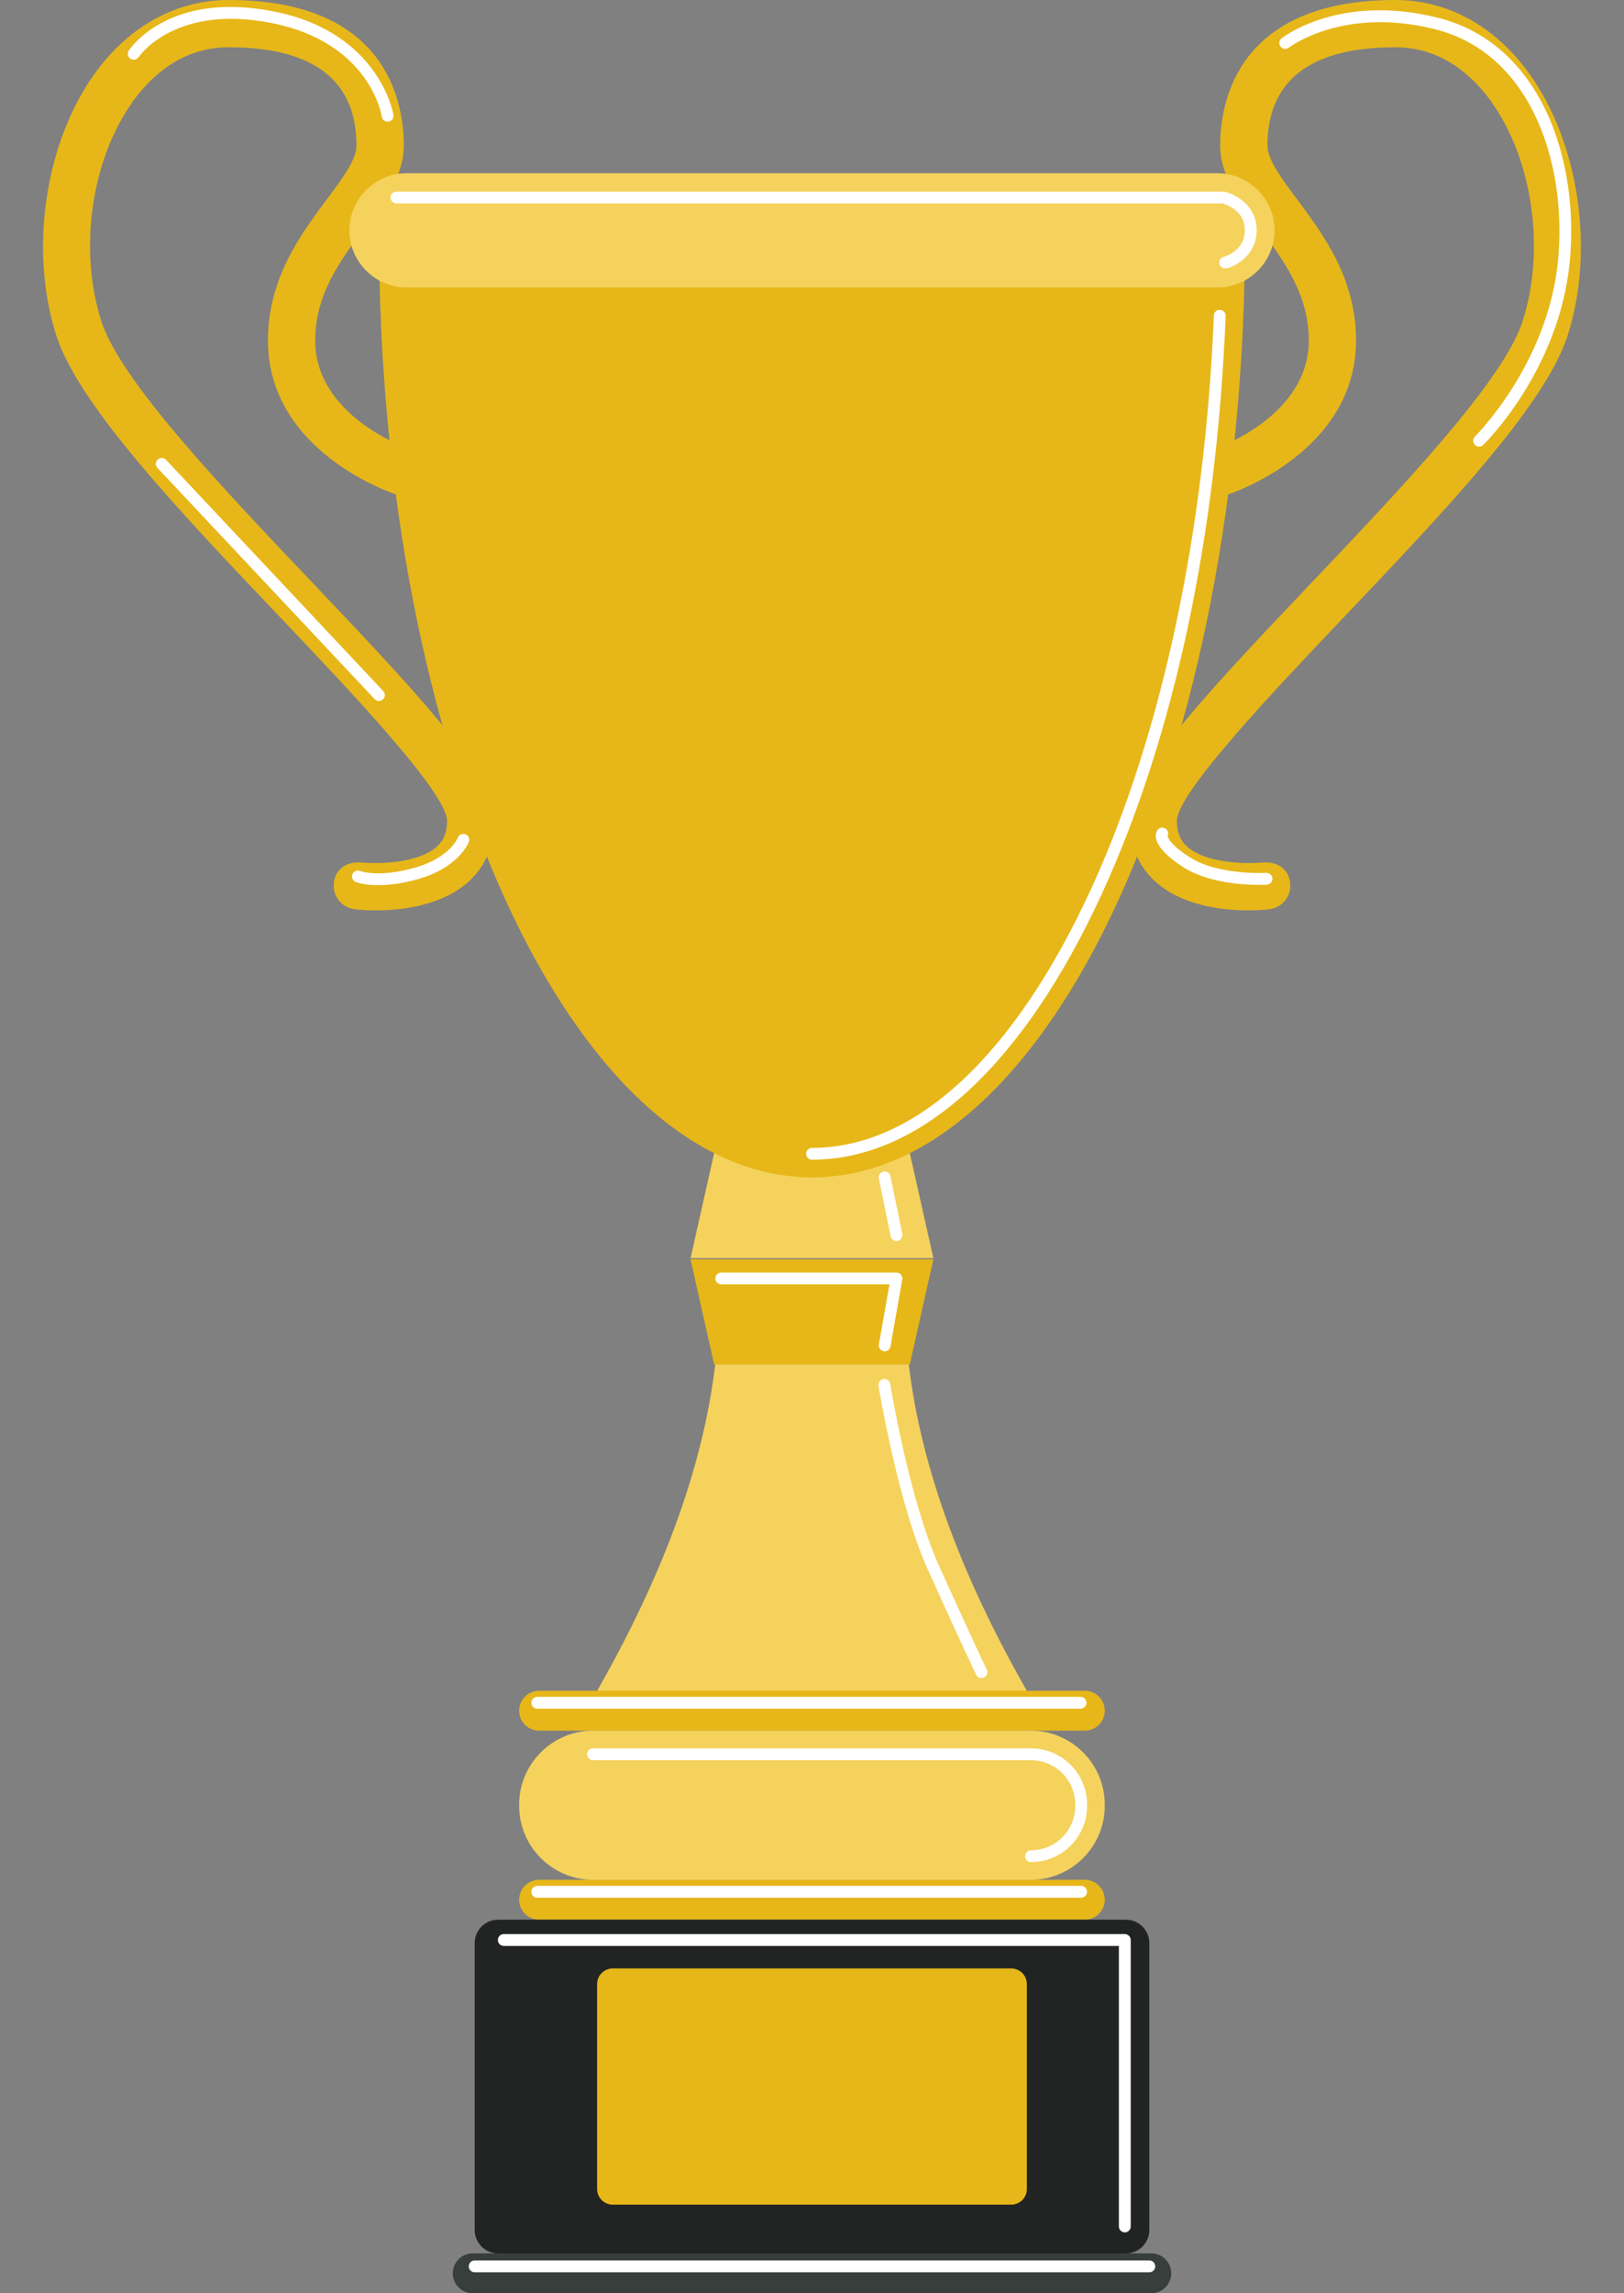
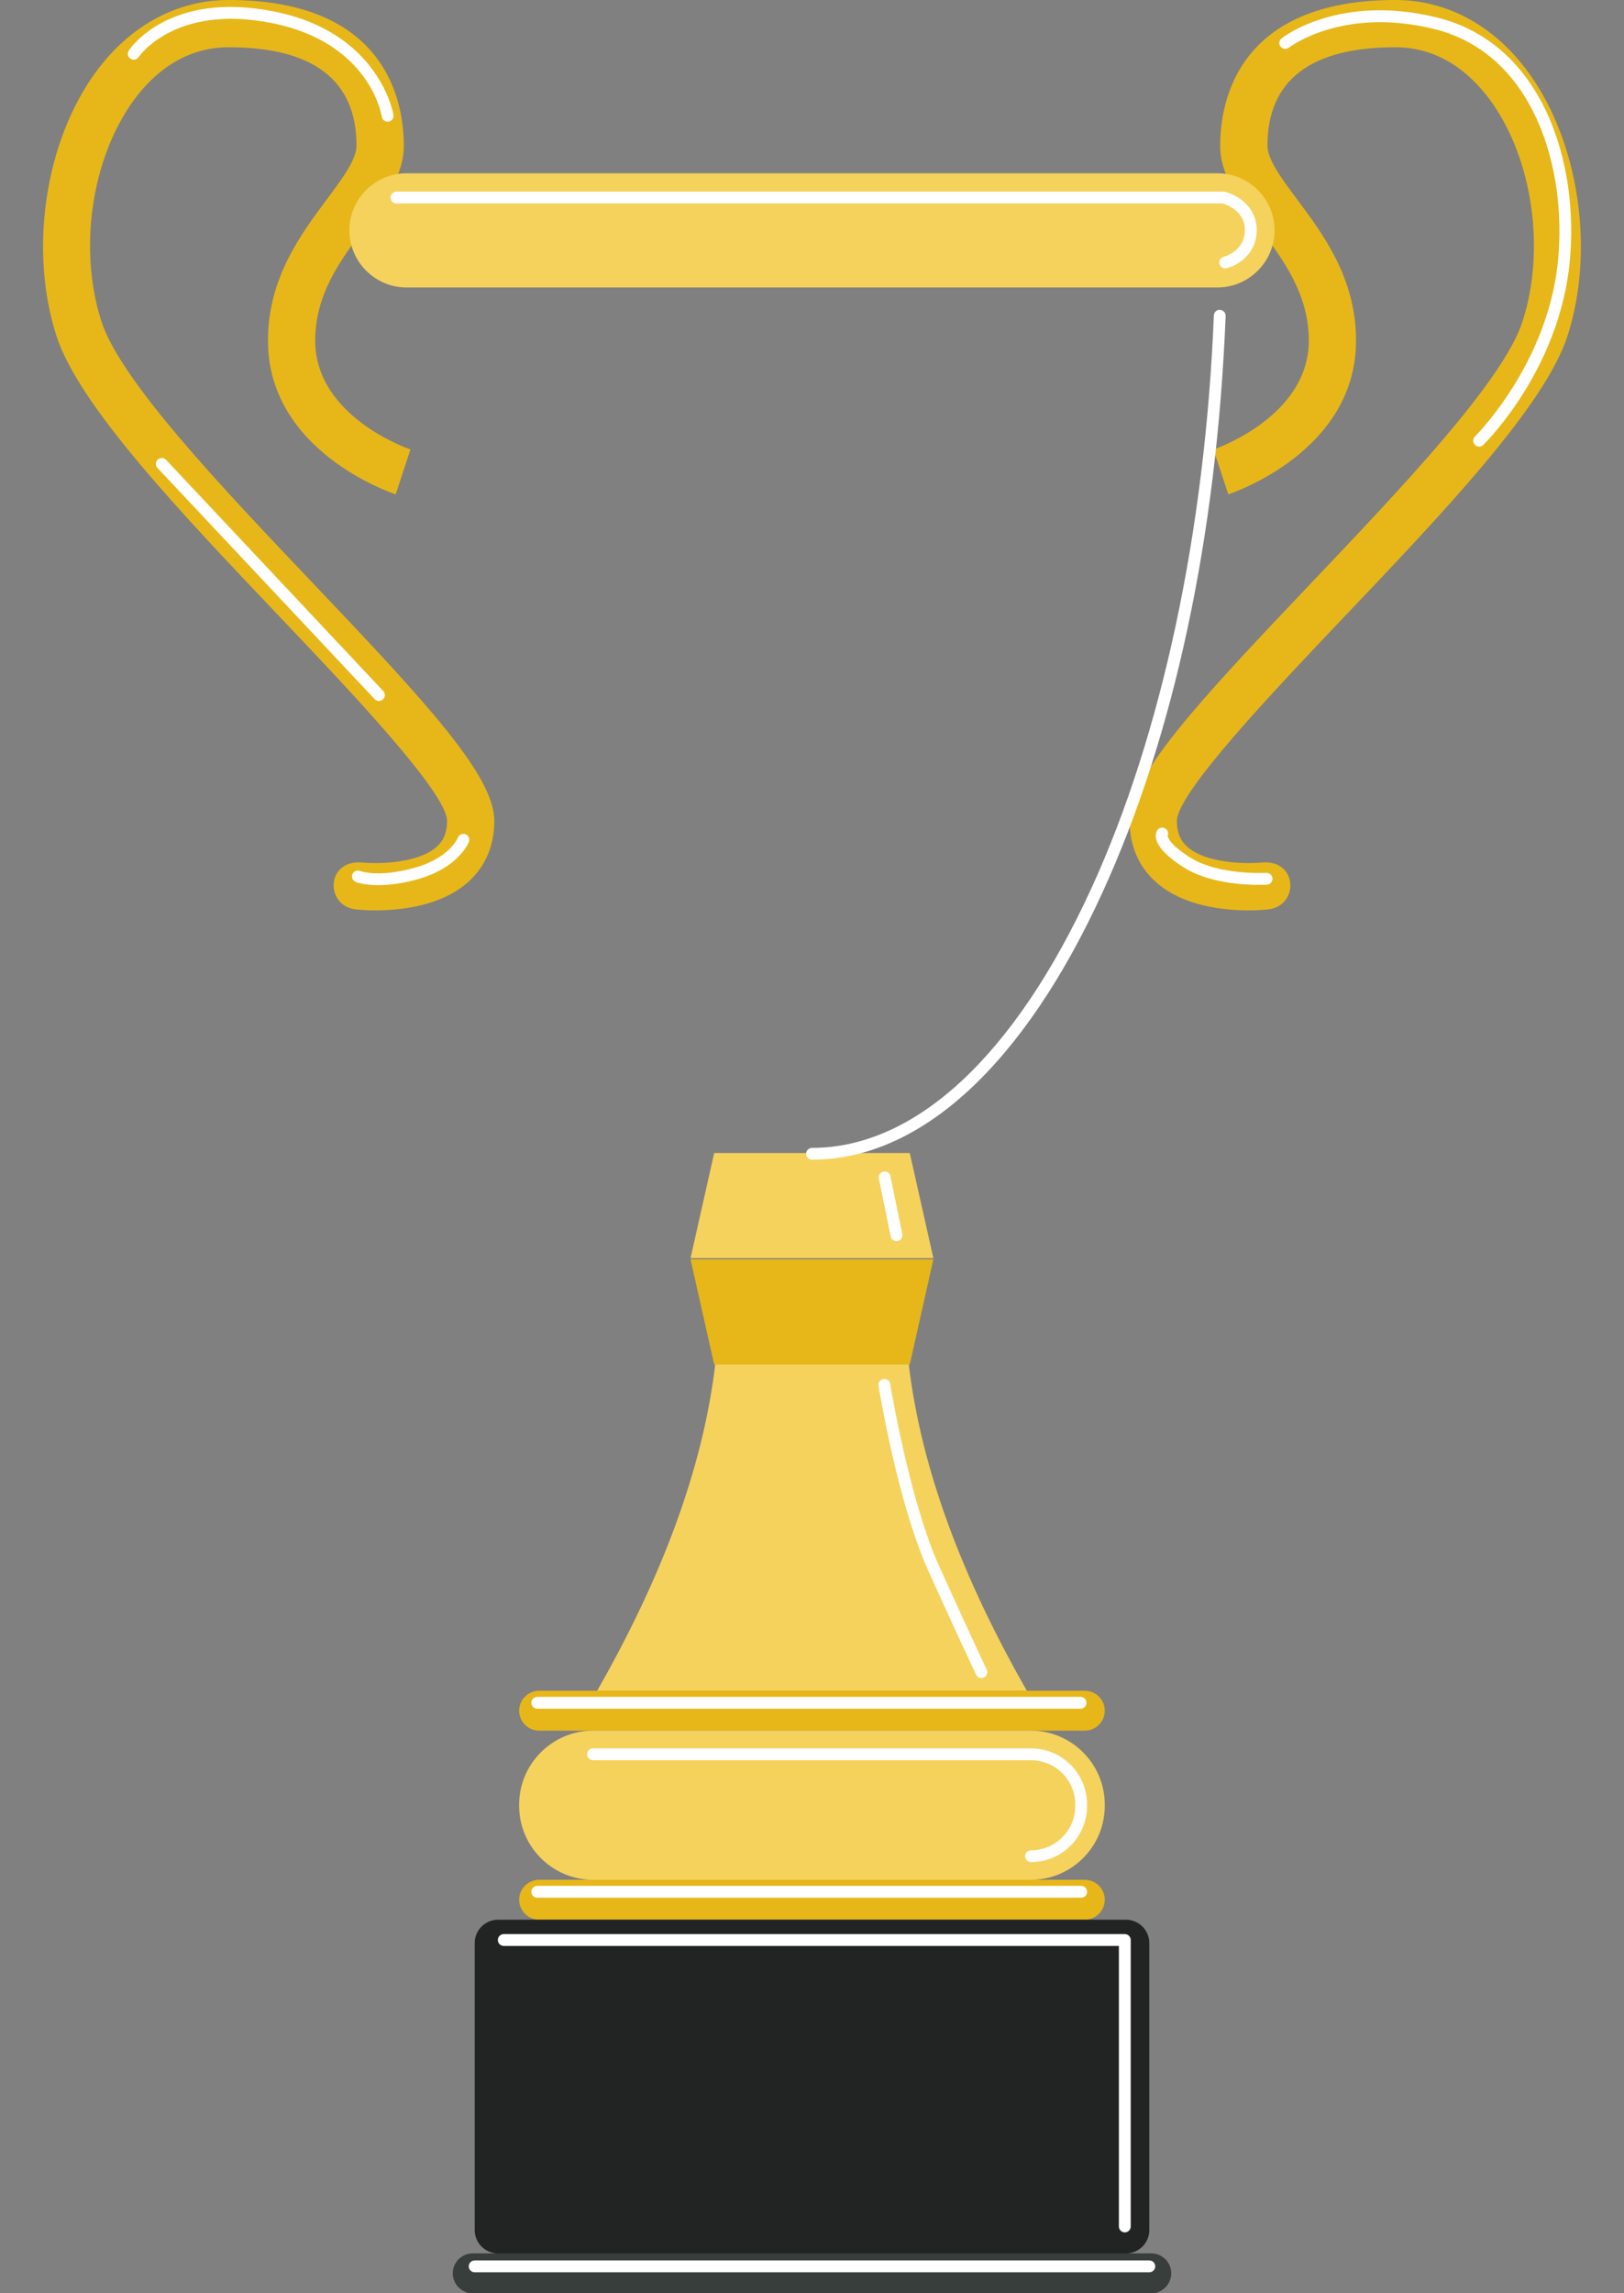
<svg xmlns="http://www.w3.org/2000/svg" width="34" height="48" viewBox="0 0 34 48" fill="none">
  <rect x="0" y="0" width="34" height="48" fill="#808080" stroke="none" />
  <path d="M7.864 19.055C7.662 19.055 7.518 19.041 7.474 19.037C6.801 18.988 6.811 17.988 7.579 18.053C7.878 18.083 8.745 18.083 9.147 17.72C9.292 17.588 9.36 17.418 9.36 17.185C9.36 16.595 7.324 14.453 5.836 12.889C3.78 10.727 1.655 8.491 1.183 7.034C0.604 5.243 0.939 2.975 1.998 1.519C2.711 0.54 3.701 0 4.786 0C8.096 0 8.454 2.133 8.454 3.05C8.454 3.668 8.057 4.199 7.638 4.761C7.127 5.446 6.599 6.154 6.599 7.13C6.599 8.732 8.574 9.401 8.593 9.408L8.284 10.347C8.175 10.311 5.61 9.439 5.61 7.13C5.61 5.826 6.295 4.908 6.845 4.17C7.164 3.743 7.464 3.34 7.464 3.05C7.464 1.682 6.563 0.989 4.786 0.989C3.812 0.989 3.167 1.594 2.798 2.101C1.913 3.317 1.636 5.221 2.124 6.73C2.526 7.973 4.665 10.223 6.553 12.208C8.977 14.758 10.349 16.246 10.349 17.185C10.349 17.698 10.162 18.137 9.807 18.456C9.235 18.971 8.368 19.055 7.864 19.055Z" fill="#E7B719" />
  <path d="M26.136 19.055C26.338 19.055 26.481 19.041 26.526 19.037C27.199 18.988 27.189 17.988 26.421 18.053C26.122 18.083 25.255 18.083 24.853 17.72C24.707 17.588 24.639 17.418 24.639 17.185C24.639 16.595 26.676 14.453 28.163 12.889C30.219 10.727 32.345 8.491 32.816 7.034C33.395 5.243 33.06 2.975 32.001 1.519C31.288 0.54 30.298 0 29.214 0C25.904 0 25.546 2.133 25.546 3.05C25.546 3.668 25.942 4.199 26.362 4.761C26.872 5.446 27.401 6.154 27.401 7.13C27.401 8.732 25.426 9.401 25.406 9.408L25.716 10.347C25.825 10.311 28.39 9.439 28.39 7.13C28.39 5.826 27.705 4.908 27.154 4.17C26.836 3.743 26.535 3.34 26.535 3.05C26.535 1.682 27.436 0.989 29.214 0.989C30.188 0.989 30.832 1.594 31.202 2.101C32.087 3.317 32.364 5.221 31.875 6.73C31.474 7.973 29.334 10.223 27.447 12.208C25.022 14.758 23.65 16.246 23.65 17.185C23.65 17.698 23.838 18.137 24.193 18.456C24.764 18.971 25.631 19.055 26.136 19.055Z" fill="#E7B719" />
  <path d="M19.541 26.334H14.457L14.952 24.134H19.047L19.541 26.334Z" fill="#F5D25C" />
  <path d="M14.457 26.359H19.541L19.047 28.559H14.952L14.457 26.359Z" fill="#E7B719" />
-   <path d="M17 24.644C22.007 24.644 26.066 15.788 26.066 4.863H7.934C7.934 15.788 11.993 24.644 17 24.644Z" fill="#E7B719" />
  <path d="M17 24.273C16.932 24.273 16.877 24.218 16.877 24.15C16.877 24.081 16.932 24.026 17 24.026C19.166 24.026 21.243 22.096 22.849 18.593C24.321 15.382 25.231 11.124 25.413 6.605C25.416 6.537 25.471 6.478 25.542 6.486C25.61 6.489 25.663 6.547 25.66 6.615C25.474 11.232 24.58 15.409 23.074 18.696C21.425 22.292 19.268 24.273 17 24.273Z" fill="white" />
  <path d="M25.489 6.017H8.51C7.853 6.017 7.315 5.479 7.315 4.822C7.315 4.165 7.853 3.627 8.51 3.627H25.489C26.146 3.627 26.684 4.165 26.684 4.822C26.684 5.479 26.146 6.017 25.489 6.017Z" fill="#F5D25C" />
  <path d="M19.026 28.559H14.974C14.713 30.756 13.843 33.04 12.501 35.39H21.499C20.156 33.04 19.287 30.757 19.026 28.559Z" fill="#F5D25C" />
  <path d="M22.712 36.224H11.287C11.057 36.224 10.869 36.036 10.869 35.806C10.869 35.577 11.057 35.389 11.287 35.389H22.712C22.942 35.389 23.129 35.577 23.129 35.806C23.129 36.036 22.942 36.224 22.712 36.224Z" fill="#E7B719" />
  <path d="M22.712 40.18H11.287C11.057 40.18 10.869 39.992 10.869 39.763C10.869 39.533 11.057 39.346 11.287 39.346H22.712C22.942 39.346 23.129 39.533 23.129 39.763C23.129 39.992 22.942 40.18 22.712 40.18Z" fill="#E7B719" />
  <path d="M24.104 48H9.896C9.667 48 9.479 47.812 9.479 47.583C9.479 47.353 9.667 47.165 9.896 47.165H24.104C24.333 47.165 24.521 47.353 24.521 47.583C24.521 47.812 24.333 48 24.104 48Z" fill="#383E3C" />
  <path d="M21.584 39.346H12.415C11.565 39.346 10.869 38.651 10.869 37.801V37.77C10.869 36.92 11.564 36.224 12.415 36.224H21.584C22.434 36.224 23.129 36.919 23.129 37.77V37.801C23.129 38.651 22.434 39.346 21.584 39.346Z" fill="#F5D25C" />
  <path d="M21.585 38.975C21.516 38.975 21.461 38.92 21.461 38.852C21.461 38.783 21.516 38.728 21.585 38.728C22.096 38.728 22.512 38.312 22.512 37.801V37.77C22.512 37.258 22.096 36.843 21.585 36.843H12.415C12.347 36.843 12.291 36.787 12.291 36.719C12.291 36.651 12.347 36.595 12.415 36.595H21.585C22.232 36.595 22.759 37.122 22.759 37.77V37.801C22.759 38.448 22.232 38.975 21.585 38.975Z" fill="white" />
  <path d="M23.572 47.166H10.428C10.157 47.166 9.938 46.946 9.938 46.676V40.671C9.938 40.4 10.157 40.181 10.428 40.181H23.572C23.843 40.181 24.062 40.4 24.062 40.671V46.676C24.062 46.947 23.843 47.166 23.572 47.166Z" fill="#222423" />
-   <path d="M21.169 46.146H12.83C12.648 46.146 12.501 45.998 12.501 45.817V41.53C12.501 41.348 12.648 41.201 12.83 41.201H21.169C21.351 41.201 21.498 41.348 21.498 41.53V45.817C21.499 45.998 21.351 46.146 21.169 46.146Z" fill="#E7B719" />
  <path d="M25.65 5.618C25.595 5.618 25.544 5.58 25.53 5.524C25.514 5.457 25.555 5.391 25.621 5.375C25.639 5.37 26.062 5.257 26.062 4.815C26.062 4.408 25.67 4.28 25.594 4.258H8.301C8.233 4.258 8.177 4.203 8.177 4.135C8.177 4.067 8.233 4.011 8.301 4.011H25.609C25.618 4.011 25.628 4.012 25.637 4.014C25.869 4.067 26.31 4.302 26.31 4.815C26.31 5.326 25.898 5.562 25.68 5.615C25.67 5.617 25.66 5.618 25.65 5.618Z" fill="white" />
  <path d="M18.768 25.976C18.711 25.976 18.659 25.936 18.647 25.877L18.4 24.669C18.386 24.602 18.43 24.536 18.497 24.523C18.563 24.509 18.629 24.552 18.642 24.619L18.89 25.828C18.904 25.895 18.86 25.96 18.793 25.974C18.785 25.975 18.776 25.976 18.768 25.976Z" fill="white" />
-   <path d="M18.522 28.284C18.514 28.284 18.507 28.284 18.5 28.282C18.433 28.27 18.388 28.206 18.4 28.139L18.622 26.883H15.101C15.033 26.883 14.977 26.828 14.977 26.759C14.977 26.691 15.033 26.636 15.101 26.636H18.769C18.805 26.636 18.84 26.652 18.863 26.68C18.887 26.708 18.897 26.745 18.89 26.781L18.643 28.182C18.633 28.242 18.58 28.284 18.522 28.284Z" fill="white" />
  <path d="M20.547 35.123C20.501 35.123 20.457 35.097 20.436 35.053C20.432 35.045 20.055 34.253 19.431 32.868C18.8 31.47 18.409 29.107 18.393 29.007C18.382 28.94 18.427 28.876 18.495 28.865C18.562 28.855 18.626 28.9 18.637 28.967C18.641 28.992 19.039 31.398 19.656 32.767C20.279 34.149 20.655 34.939 20.659 34.947C20.688 35.008 20.662 35.082 20.6 35.111C20.583 35.119 20.565 35.123 20.547 35.123Z" fill="white" />
  <path d="M22.622 35.764H11.248C11.18 35.764 11.124 35.709 11.124 35.641C11.124 35.572 11.18 35.517 11.248 35.517H22.622C22.691 35.517 22.746 35.572 22.746 35.641C22.746 35.709 22.691 35.764 22.622 35.764Z" fill="white" />
  <path d="M22.636 39.72H11.248C11.18 39.72 11.124 39.665 11.124 39.597C11.124 39.529 11.18 39.473 11.248 39.473H22.636C22.704 39.473 22.759 39.529 22.759 39.597C22.759 39.665 22.704 39.72 22.636 39.72Z" fill="white" />
  <path d="M23.549 46.726C23.481 46.726 23.425 46.67 23.425 46.602V40.73H10.547C10.479 40.73 10.423 40.674 10.423 40.606C10.423 40.538 10.479 40.482 10.547 40.482H23.549C23.617 40.482 23.673 40.538 23.673 40.606V46.602C23.673 46.671 23.617 46.726 23.549 46.726Z" fill="white" />
  <path d="M24.062 47.561H9.938C9.869 47.561 9.814 47.505 9.814 47.437C9.814 47.369 9.869 47.313 9.938 47.313H24.062C24.131 47.313 24.186 47.369 24.186 47.437C24.186 47.505 24.131 47.561 24.062 47.561Z" fill="white" />
  <path d="M8.116 2.548C8.056 2.548 8.003 2.504 7.993 2.443C7.984 2.38 7.728 0.894 5.701 0.485C3.664 0.074 2.91 1.183 2.903 1.194C2.865 1.251 2.789 1.267 2.732 1.23C2.675 1.193 2.659 1.116 2.696 1.059C2.73 1.007 3.549 -0.201 5.75 0.243C7.952 0.687 8.235 2.389 8.238 2.406C8.248 2.473 8.202 2.536 8.134 2.547C8.128 2.548 8.122 2.548 8.116 2.548Z" fill="white" />
  <path d="M7.933 14.672C7.9 14.672 7.868 14.659 7.843 14.633L3.297 9.794C3.25 9.745 3.252 9.666 3.302 9.62C3.352 9.573 3.43 9.575 3.477 9.625L8.023 14.464C8.07 14.514 8.068 14.592 8.018 14.639C7.994 14.661 7.964 14.672 7.933 14.672Z" fill="white" />
  <path d="M7.921 18.527C7.614 18.527 7.456 18.464 7.446 18.459C7.383 18.433 7.353 18.36 7.379 18.297C7.406 18.235 7.478 18.205 7.54 18.231C7.549 18.234 7.923 18.374 8.671 18.166C9.406 17.963 9.579 17.549 9.586 17.532C9.611 17.469 9.683 17.438 9.745 17.462C9.809 17.486 9.84 17.557 9.817 17.62C9.808 17.642 9.602 18.165 8.737 18.405C8.398 18.499 8.126 18.527 7.921 18.527Z" fill="white" />
  <path d="M30.967 9.348C30.935 9.348 30.903 9.336 30.878 9.311C30.83 9.262 30.831 9.184 30.88 9.136C30.895 9.121 32.397 7.627 32.616 5.482C32.818 3.493 32.095 1.119 30.03 0.608C28.112 0.133 26.995 0.988 26.984 0.997C26.93 1.039 26.852 1.03 26.81 0.976C26.768 0.922 26.777 0.845 26.831 0.803C26.88 0.764 28.055 -0.136 30.09 0.368C32.298 0.914 33.075 3.415 32.861 5.507C32.634 7.744 31.117 9.25 31.053 9.313C31.029 9.336 30.998 9.348 30.967 9.348Z" fill="white" />
  <path d="M26.359 18.521C26.033 18.521 25.296 18.482 24.781 18.155C24.092 17.718 24.183 17.452 24.227 17.381C24.262 17.323 24.339 17.305 24.397 17.341C24.449 17.373 24.469 17.439 24.446 17.493C24.447 17.515 24.474 17.667 24.913 17.946C25.512 18.326 26.499 18.271 26.509 18.27C26.576 18.269 26.636 18.318 26.64 18.386C26.644 18.454 26.592 18.513 26.523 18.517C26.513 18.518 26.453 18.521 26.359 18.521Z" fill="white" />
</svg>